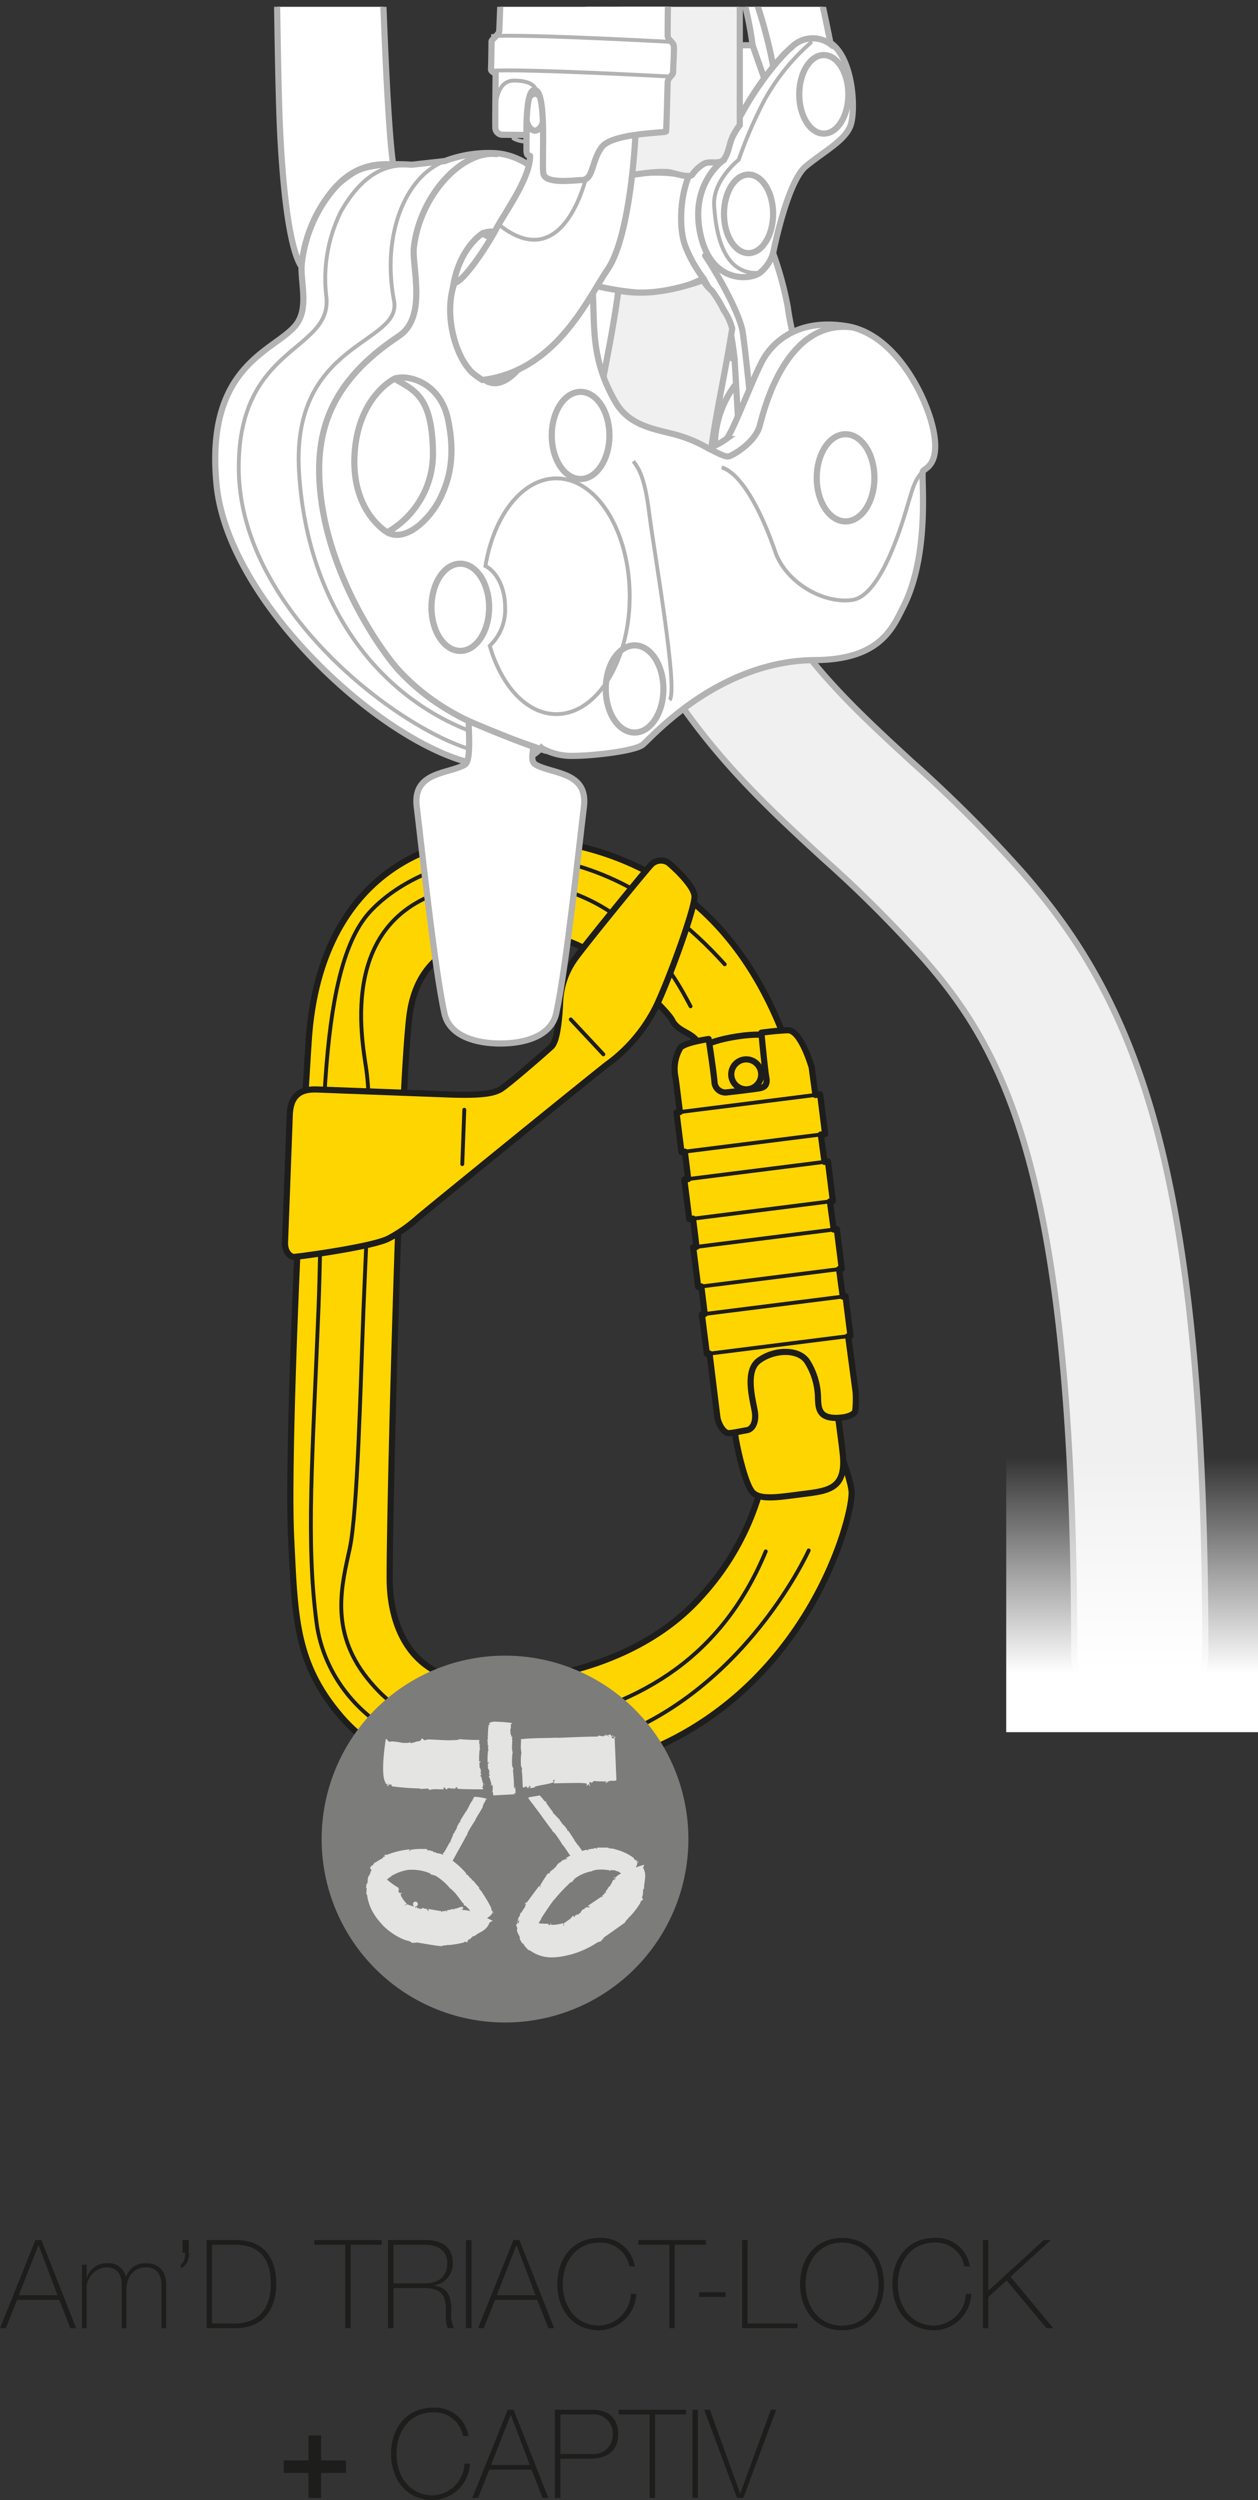
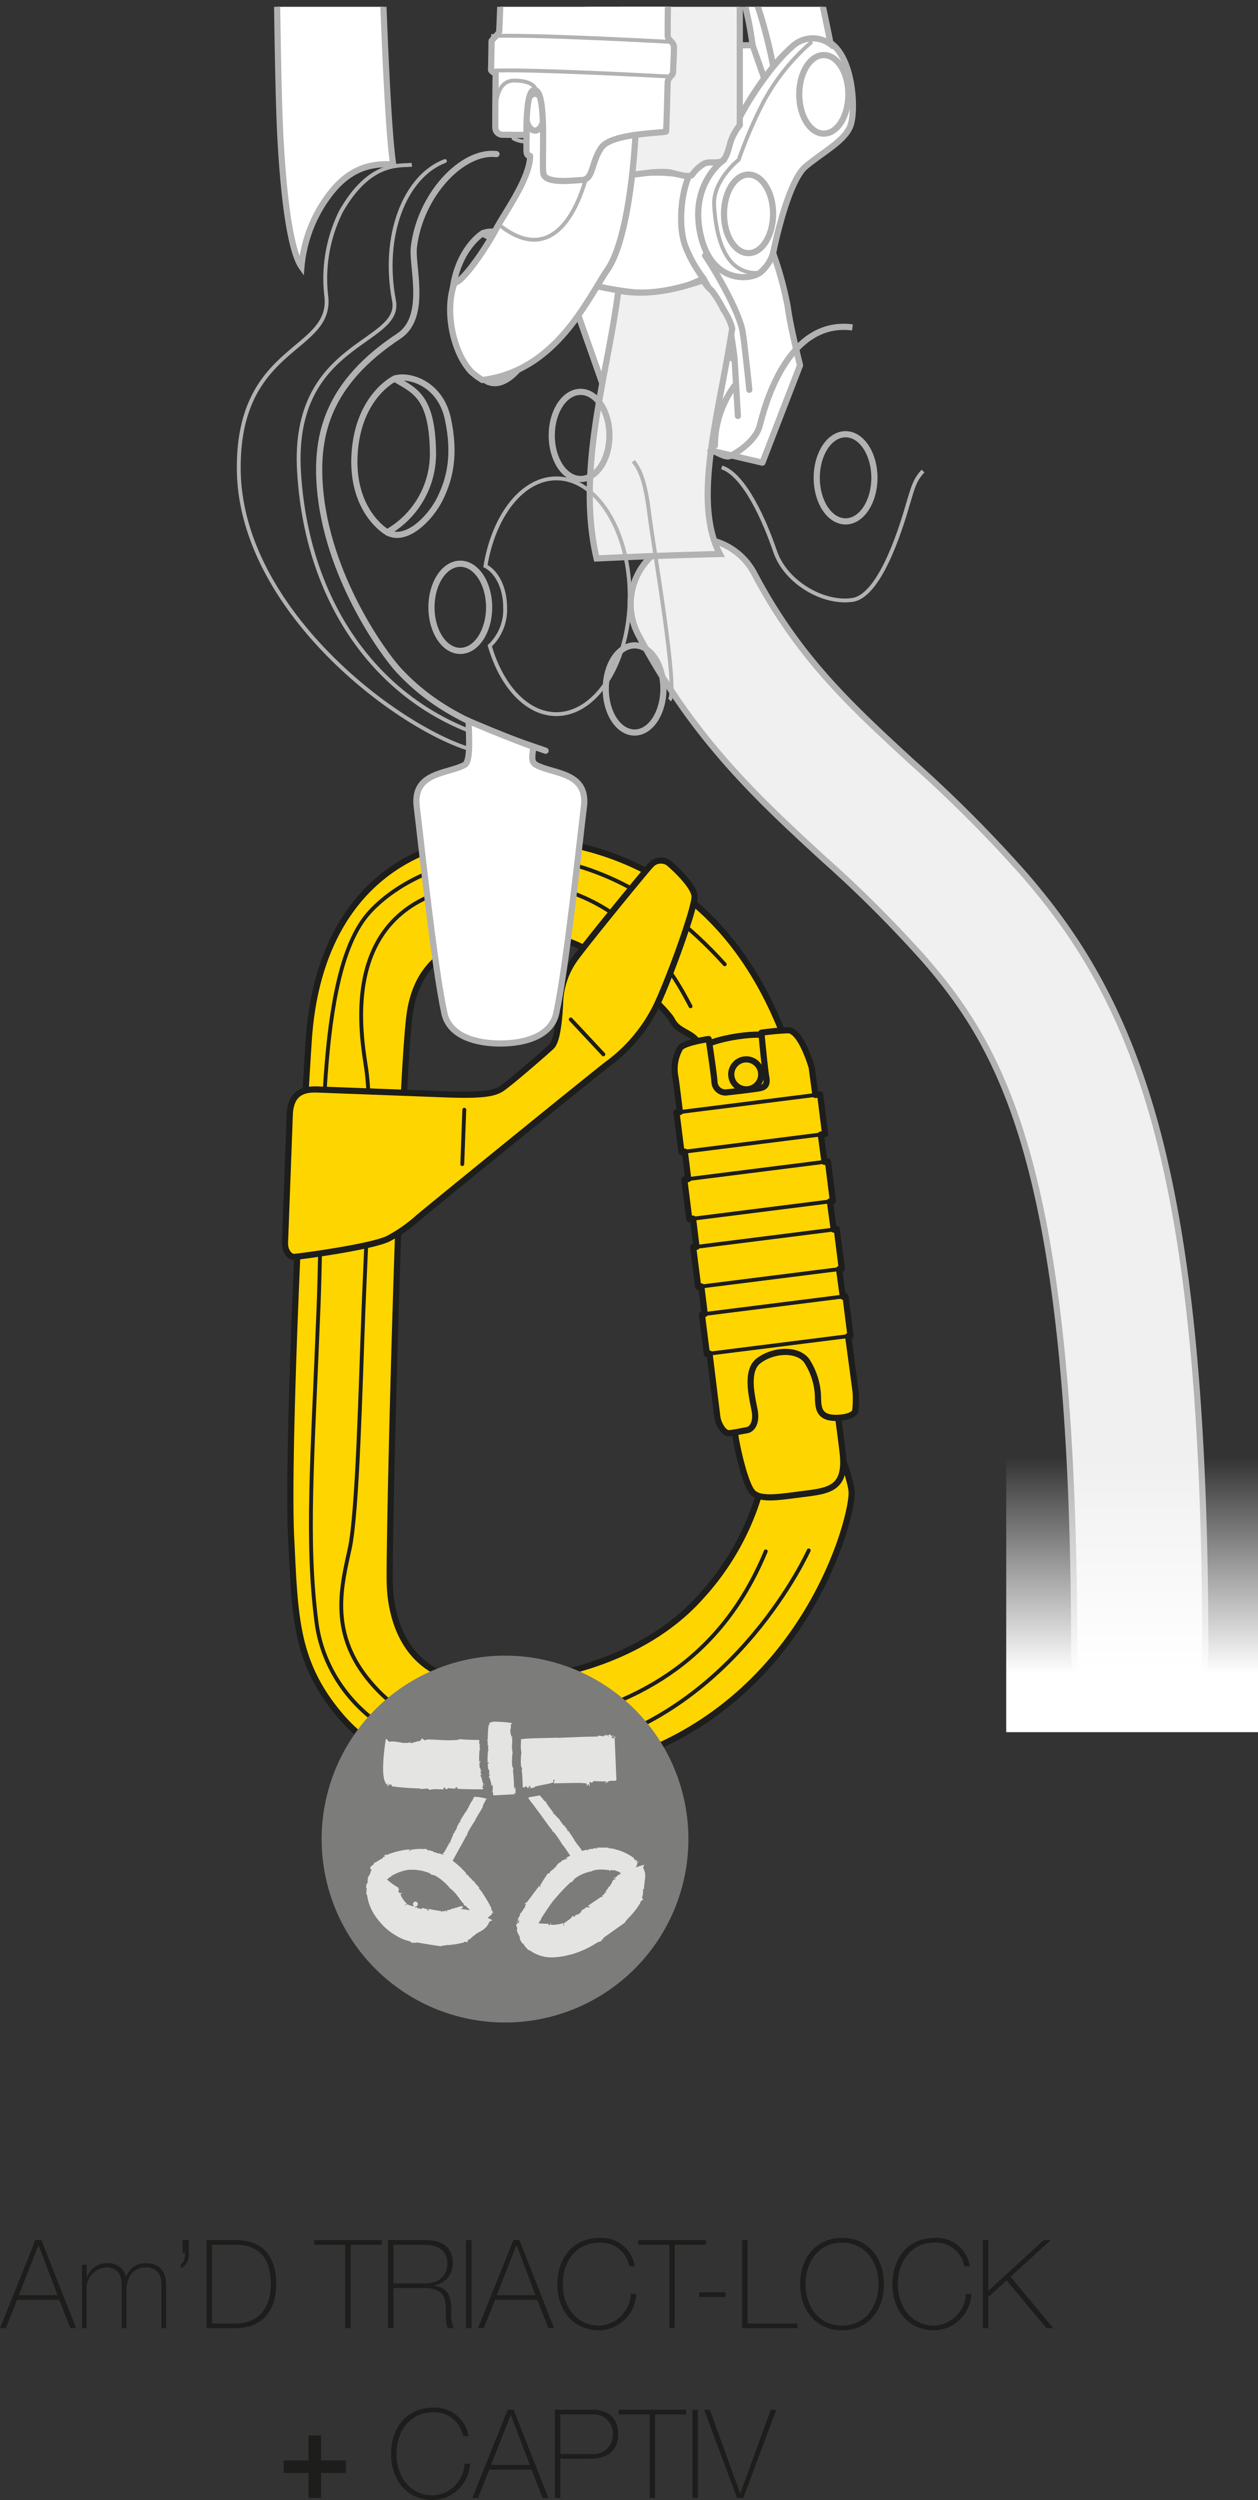
<svg xmlns="http://www.w3.org/2000/svg" viewBox="0 0 163.087 324.027">
  <rect x="0" y="0" width="163.087" height="324.027" fill="#333333" stroke="none" />
  <defs>
    <clipPath id="clip-path">
      <rect x="16.752" y="0.881" width="151.515" height="230.867" fill="none" />
    </clipPath>
    <linearGradient id="linear-gradient" x1="231.411" y1="-355.61" x2="231.411" y2="-391.257" gradientTransform="translate(-84.644 580.113)" gradientUnits="userSpaceOnUse">
      <stop offset="0.215" stop-color="#fff" />
      <stop offset="0.594" stop-color="#fff" stop-opacity="0.524" />
      <stop offset="1" stop-color="#fff" stop-opacity="0" />
    </linearGradient>
  </defs>
  <title>mousquetons-pe12-connection-ZIGZAG-01-19-7</title>
  <g id="Calque_2" data-name="Calque 2">
    <g id="Calque_1-2" data-name="Calque 1">
      <path d="M5.362,290.327,9.877,301.756H9.124l-1.44-3.666H2.209l-1.457,3.666H0l4.594-11.429Zm2.097,7.154-2.449-6.466H4.979l-2.545,6.466Z" fill="#1d1d1b" />
      <path d="M10.625,293.528h.607V295.209h.033a2.651,2.651,0,0,1,2.576-1.873,2.293,2.293,0,0,1,2.481,1.745h.032a2.583,2.583,0,0,1,2.609-1.745c1.488,0,2.576.881,2.576,2.802v5.618h-.607V296.121c0-2.097-1.506-2.257-1.969-2.257-1.489,0-2.578,1.041-2.578,3.025v4.866H15.779V296.121c0-2.064-1.425-2.257-1.938-2.257a2.734,2.734,0,0,0-2.609,3.025v4.866H10.625Z" fill="#1d1d1b" />
      <path d="M24.48,291.976a1.978,1.978,0,0,1-1.023,2.017v-.528c.463-.208.543-1.056.543-1.488h-.336v-1.648h.816Z" fill="#1d1d1b" />
      <path d="M26.784,290.327H30.529c4.098,0,5.283,2.801,5.283,5.698,0,3.249-1.649,5.73-5.314,5.73H26.784Zm.704,10.82H30.562c2.129,0,4.545-1.169,4.545-5.122,0-4.674-2.993-5.09-4.689-5.09H27.488Z" fill="#1d1d1b" />
      <path d="M40.736,290.936v-.608h8.755v.608H45.458v10.82h-.704V290.936Z" fill="#1d1d1b" />
      <path d="M50.305,290.327h4.77c2.001,0,3.617.736,3.617,2.945a2.804,2.804,0,0,1-2.449,2.929v.032c2.098.256,2.273,1.841,2.273,3.346a3.903,3.903,0,0,0,.336,2.177h-.784c-.88-1.585,1.04-5.202-2.993-5.202H51.009v5.202h-.704Zm4.77,5.618c1.664,0,2.913-.784,2.913-2.625,0-1.729-1.376-2.385-2.913-2.385H51.009v5.01Z" fill="#1d1d1b" />
      <path d="M60.416,290.327h.705v11.429H60.416Z" fill="#1d1d1b" />
      <path d="M67.33,290.327l4.514,11.429H71.092l-1.441-3.666H64.176l-1.456,3.666h-.752l4.594-11.429Zm2.097,7.154-2.449-6.466h-.032l-2.545,6.466Z" fill="#1d1d1b" />
      <path d="M81.588,293.736a3.747,3.747,0,0,0-3.891-3.073c-2.992,0-4.738,2.449-4.738,5.378,0,2.93,1.746,5.379,4.738,5.379a4.295,4.295,0,0,0,4.082-4.114h.704a4.922,4.922,0,0,1-4.786,4.722c-3.425,0-5.441-2.641-5.441-5.986,0-3.345,2.017-5.986,5.441-5.986a4.354,4.354,0,0,1,4.594,3.682Z" fill="#1d1d1b" />
      <path d="M82.751,290.936v-.608h8.755v.608h-4.033v10.82h-.704V290.936Z" fill="#1d1d1b" />
      <path d="M90.64,297.706v-.608h3.425v.608Z" fill="#1d1d1b" />
      <path d="M96.207,290.327h.705v10.82h6.482v.608H96.207Z" fill="#1d1d1b" />
      <path d="M109.17,302.027c-3.426,0-5.443-2.641-5.443-5.986,0-3.345,2.018-5.986,5.443-5.986,3.408,0,5.426,2.642,5.426,5.986C114.596,299.387,112.578,302.027,109.17,302.027Zm0-.607c2.977,0,4.721-2.449,4.721-5.379,0-2.929-1.744-5.378-4.721-5.378-2.994,0-4.738,2.449-4.738,5.378C104.432,298.971,106.176,301.42,109.17,301.42Z" fill="#1d1d1b" />
      <path d="M125.027,293.736a3.746,3.746,0,0,0-3.89-3.073c-2.993,0-4.737,2.449-4.737,5.378,0,2.93,1.744,5.379,4.737,5.379a4.293,4.293,0,0,0,4.081-4.114h.705a4.923,4.923,0,0,1-4.786,4.722c-3.425,0-5.442-2.641-5.442-5.986,0-3.345,2.018-5.986,5.442-5.986a4.354,4.354,0,0,1,4.594,3.682Z" fill="#1d1d1b" />
      <path d="M127.424,290.327h.704v6.578l7.187-6.578h.912l-5.218,4.754,5.538,6.675H135.667l-5.171-6.194-2.368,2.16v4.034h-.704Z" fill="#1d1d1b" />
      <path d="M39.994,315.656H41.626v3.233h3.218v1.633H41.626v3.233H39.994v-3.233H36.775v-1.633h3.219Z" fill="#1d1d1b" />
      <path d="M60.027,315.736a3.745,3.745,0,0,0-3.889-3.073c-2.994,0-4.738,2.449-4.738,5.378,0,2.93,1.744,5.379,4.738,5.379a4.295,4.295,0,0,0,4.081-4.114h.704a4.922,4.922,0,0,1-4.785,4.722c-3.426,0-5.443-2.641-5.443-5.986,0-3.345,2.018-5.986,5.443-5.986a4.355,4.355,0,0,1,4.594,3.682Z" fill="#1d1d1b" />
      <path d="M66.586,312.327l4.514,11.429h-.752l-1.441-3.666H63.432l-1.456,3.666h-.752l4.594-11.429Zm2.097,7.154-2.449-6.466h-.032l-2.545,6.466Z" fill="#1d1d1b" />
      <path d="M71.943,312.327h4.867c1.296,0,3.328.448,3.328,3.201,0,2.001-1.296,3.138-3.585,3.138H72.648v5.09h-.705Zm.705,5.73H76.666a2.476,2.476,0,0,0,2.77-2.545,2.439,2.439,0,0,0-2.674-2.577H72.648Z" fill="#1d1d1b" />
      <path d="M80.199,312.936v-.608h8.756v.608h-4.033v10.82H84.217V312.936Z" fill="#1d1d1b" />
      <path d="M89.768,312.327h.705v11.429h-.705Z" fill="#1d1d1b" />
      <path d="M95.945,323.147h.031l3.954-10.82h.704l-4.273,11.429h-.816l-4.258-11.429h.736Z" fill="#1d1d1b" />
      <g clip-path="url(#clip-path)">
        <path d="M110.413,193.475c0,3.681-5.694,24.689-26.078,33.298-20.384,8.606-34.184,2.659-40.134-4.305-5.952-6.966-5.952-12.915-6.459-23.167-.506-10.258,1.015-45.072,2.281-64.441,1.267-19.373,13.546-27.093,26.965-26.337,13.42.76,26.966,6.71,34.309,24.942,1.013,2.153,1.013,11.394,1.013,11.394s-9.24,2.28-9.493.379c-.253-1.897-1.519-8.988-2.405-10.253-.888-1.267-2.534-1.267-3.294-2.785-.76-1.521-10-10.509-16.457-10.888-6.457-.38-16.331-.254-17.599,10.506-1.267,10.763-2.66,67.734-2.534,73.307.128,5.569,2.66,13.165,12.788,12.911,10.129-.253,20.893-3.671,27.475-11.014a34.059,34.059,0,0,0,8.227-15.697c.506-1.773.657-9.006.657-9.006s1.976-2.442,2.39-2.497c.629-.076,2.584-.329,3.091-.329C105.663,179.493,110.413,191.197,110.413,193.475Z" fill="#ffd500" stroke="#1d1d1b" stroke-linecap="round" stroke-linejoin="round" stroke-width="0.8" />
        <path d="M104.844,200.946s-9.292,20.669-29.625,25.575c-21.522,5.188-32.791-5.573-34.183-16.207-1.392-10.636-.507-21.396.254-40.765.758-19.372-.502-43.433,6.583-51.276,7.09-7.849,27.599-13.799,46.081,6.71" fill="none" stroke="#1d1d1b" stroke-linecap="round" stroke-linejoin="round" stroke-width="0.5" />
        <path d="M89.524,130.426c-1.646-3.037-9.668-19.64-30.005-15.444-15.953,3.291-12.579,19.737-12.024,23.674.886,6.33,0,21.522-.382,31.272-.379,9.747-.759,26.08-1.773,30.764-1.013,4.685-2.657,10.635,2.28,16.837,4.937,6.205,11.899,8.356,22.915,5.95,11.015-2.404,22.536-7.47,28.739-22.41" fill="none" stroke="#1d1d1b" stroke-linecap="round" stroke-linejoin="round" stroke-width="0.5" />
        <path d="M103.353,193.734c3.62-.487,6.344-.416,5.928-5.082-.416-4.665-7.672-53.81-7.672-53.81s-1.244-1.246-6.015-.517c-4.767.724-5.72,2.191-5.72,2.191s5.099,47.677,5.512,49.96,1.288,5.832,2.12,6.869C98.333,194.382,100.507,194.115,103.353,193.734Z" fill="#ffd500" stroke="#1d1d1b" stroke-linecap="round" stroke-linejoin="round" stroke-width="0.8" />
        <path d="M94.799,139.247a1.943,1.943,0,1,1,1.942,1.943A1.942,1.942,0,0,1,94.799,139.247Z" fill="none" stroke="#1d1d1b" stroke-linecap="round" stroke-linejoin="round" stroke-width="0.8" />
        <path d="M87.56,139.607c.05.271.266,1.958.584,4.522l-.443.058.645,5.132.436-.056c.139,1.127.285,2.317.438,3.551l-.507.066.647,5.133.488-.065c.148,1.208.298,2.432.445,3.653l-.43.055.647,5.133.413-.054c.147,1.217.295,2.412.435,3.568l-.368.046.648,5.133.347-.044c.579,4.736.985,8.062,1.021,8.289.127.823.821,2.087,1.518,2.025.697-.063,1.522-.254,2.281-.38.761-.127,1.205-1.012,1.077-2.215-.126-1.203-1.457-5.319.443-6.772,1.899-1.457,5.064-1.647,6.268,0a9.043,9.043,0,0,1,1.454,4.936c.064,1.266.117,2.762,3.16,2.394,1.006-.122,1.569-.502,1.665-.815a15.198,15.198,0,0,0,.062-2.388c-.008-.123-.403-3.063-.98-7.338l.306-.038-.649-5.134-.351.045c-.158-1.152-.318-2.346-.482-3.562l.354-.043-.648-5.134-.4.05c-.167-1.221-.334-2.44-.497-3.646l.392-.048-.645-5.133-.445.057c-.167-1.242-.328-2.429-.48-3.546l.558-.072-.645-5.131-.61.077c-.303-2.222-.484-3.576-.484-3.576s-1.393-4.875-3.103-4.811c-1.71.062-3.42.317-3.42.317s.444,4.747.633,5.76c.19,1.013-.189,1.329-.947,1.456-.761.127-3.42.445-4.053.507a1.433,1.433,0,0,1-1.709-1.267c-.062-1.077-.759-5.634-.759-5.634s-3.102.441-3.673,1.139A5.388,5.388,0,0,0,87.56,139.607Z" fill="#ffd500" stroke="#1d1d1b" stroke-linecap="round" stroke-linejoin="round" stroke-width="0.8" />
        <rect x="91.24" y="169.156" width="18.768" height="5.174" transform="translate(-20.693 13.936) rotate(-7.186)" stroke-width="0.5" stroke="#1d1d1b" stroke-linecap="round" stroke-linejoin="round" fill="none" />
        <rect x="87.95" y="142.993" width="18.766" height="5.172" transform="translate(-17.448 13.32) rotate(-7.187)" stroke-width="0.5" stroke="#1d1d1b" stroke-linecap="round" stroke-linejoin="round" fill="none" />
        <rect x="88.962" y="151.686" width="18.766" height="5.174" transform="translate(-18.53 13.518) rotate(-7.188)" stroke-width="0.5" stroke="#1d1d1b" stroke-linecap="round" stroke-linejoin="round" fill="none" />
        <rect x="90.112" y="160.462" width="18.767" height="5.175" transform="translate(-19.615 13.728) rotate(-7.186)" stroke-width="0.5" stroke="#1d1d1b" stroke-linecap="round" stroke-linejoin="round" fill="none" />
        <path d="M57.858,141.839c-2.207-.083-14.765-.556-16.714-.632-1.95-.072-3.471.5-3.58,3.308-.101,2.809-.564,15.124-.616,16.492-.049,1.365.777,1.895,1.122,1.904.341.014,10.112-1.276,12.299-2.386a19.564,19.564,0,0,0,3.85-2.7c.91-.801,23.885-19.475,24.67-20.002a20.628,20.628,0,0,0,6.305-7.664c1.98-4.33,4.875-12.542,4.85-13.943-.004-1.4-2.848-3.952-3.39-4.393a1.749,1.749,0,0,0-2.247.263c-.655.67-8.868,10.717-9.98,12.351a10.321,10.321,0,0,0-1.802,5.176c-.064,1.608-.268,5.236-1.141,6.041-.864.808-5.793,5.094-6.639,5.553C63.989,141.664,62.765,142.026,57.858,141.839Z" fill="#ffd500" stroke="#1d1d1b" stroke-linecap="round" stroke-linejoin="round" stroke-width="0.8" />
        <line x1="60.192" y1="143.831" x2="59.931" y2="150.882" fill="none" stroke="#1d1d1b" stroke-linecap="round" stroke-linejoin="round" stroke-width="0.5" />
        <line x1="73.99" y1="132.124" x2="78.223" y2="136.652" fill="none" stroke="#1d1d1b" stroke-linecap="round" stroke-linejoin="round" stroke-width="0.5" />
        <path d="M147.762,222.788a8.499,8.499,0,0,1-8.5-8.5c0-62.358-9.188-78.123-19.424-89.933a160.096,160.096,0,0,0-13.146-13.108c-8.282-7.618-16.845-15.496-23.953-29a8.5,8.5,0,1,1,15.044-7.918c5.737,10.902,12.541,17.16,20.418,24.407a173.535,173.535,0,0,1,14.483,14.485c6.087,7.023,12.917,16.522,17.422,33.725,4.194,16.02,6.15,37.419,6.15,67.342A8.5,8.5,0,0,1,147.762,222.788Z" fill="#f0f0f0" stroke="#b2b2b2" stroke-miterlimit="10" stroke-width="0.8" />
        <rect x="130.447" y="188.856" width="32.64" height="35.647" fill="url(#linear-gradient)" />
        <path d="M76.06.4l2.947,9.815A21.549,21.549,0,0,0,73.594,16.999c-2.012,4.142-3.816,9.125-3.816,9.125l10.393,29.491L98.838,59.963l4.881-12.622s-1.272-4.986-1.591-7.534a45.058,45.058,0,0,0-1.903-6.998s1.798-9.23,4.237-11.248c2.442-2.015,5.2-3.392,5.837-5.41.634-2.012.319-8.592-2.649-10.607,0,0-.484-2.462-1.031-4.953M91.84,45.537c-2.331-.424-4.987,1.591-4.987,1.591L85.792,45.004a12.312,12.312,0,0,0-1.591-3.287,17.754,17.754,0,0,1-1.906-3.82,21.85,21.85,0,0,0,3.925,0,26.013,26.013,0,0,0,4.983-1.801,30.639,30.639,0,0,0,2.442,3.819c1.058,1.272,1.591,6.683,1.591,6.683A10.877,10.877,0,0,0,91.84,45.537ZM96.565.629A44.376,44.376,0,0,1,97.566,5.863s-3.073,0-4.769.105A24.08,24.08,0,0,0,88.234,7.03L86.623.805" fill="#fff" stroke="#b2b2b2" stroke-linecap="round" stroke-linejoin="round" stroke-width="0.8" />
        <path d="M98.1.4a62.258,62.258,0,0,1,2.125,8.115" fill="none" stroke="#b2b2b2" stroke-linecap="round" stroke-linejoin="round" stroke-width="0.8" />
        <path d="M78.287.626c.214.503.42,1.006.612,1.522a117.927,117.927,0,0,1,3.073,13.26c.21,1.486,2.548,5.943,4.352,6.153" fill="none" stroke="#b2b2b2" stroke-linecap="round" stroke-linejoin="round" stroke-width="0.5" />
        <path d="M79.008,10.215s.844,12.198,5.512,11.879" fill="none" stroke="#b2b2b2" stroke-linecap="round" stroke-linejoin="round" stroke-width="0.8" />
        <path d="M88.234,7.03c-2.334.957-6.791,4.138-6.469,6.472" fill="none" stroke="#b2b2b2" stroke-linecap="round" stroke-linejoin="round" stroke-width="0.8" />
        <line x1="97.566" y1="5.863" x2="99.055" y2="10.103" fill="none" stroke="#b2b2b2" stroke-linecap="round" stroke-linejoin="round" stroke-width="0.8" />
        <path d="M107.962,5.968a3.87,3.87,0,0,0-5.302.108c-2.866,2.439-8.06,9.864-8.802,14.637,0,0-4.457,2.971-3.077,9.545,1.377,6.581,6.469,6.048,7.741,5.095a5.258,5.258,0,0,0,1.703-2.544" fill="none" stroke="#b2b2b2" stroke-linecap="round" stroke-linejoin="round" stroke-width="0.8" />
        <path d="M105.099,5.544a27.451,27.451,0,0,0-6.045,7.53,57.268,57.268,0,0,0-3.29,7.639s-3.392,2.656-3.182,5.939c.213,3.29,1.062,9.121,5.939,8.701" fill="none" stroke="#b2b2b2" stroke-linecap="round" stroke-linejoin="round" stroke-width="0.5" />
        <path d="M93.858,20.714s-3.504-.316-4.562,2.123c-1.062,2.439-1.377,6.683-.427,9.125a17.192,17.192,0,0,0,2.334,4.135" fill="none" stroke="#b2b2b2" stroke-linecap="round" stroke-linejoin="round" stroke-width="0.8" />
        <path d="M79.109,11.911s-6.682,8.697-7.106,13.046" fill="none" stroke="#b2b2b2" stroke-linecap="round" stroke-linejoin="round" stroke-width="0.8" />
        <path d="M73.489,26.548s2.229-3.29,5.41-3.606c3.182-.316,6.255-1.059,10.397-.105" fill="none" stroke="#b2b2b2" stroke-linecap="round" stroke-linejoin="round" stroke-width="0.8" />
        <path d="M76.779,36.944a40.494,40.494,0,0,0,5.516.953" fill="none" stroke="#b2b2b2" stroke-linecap="round" stroke-linejoin="round" stroke-width="0.8" />
        <path d="M86.854,47.127a10.841,10.841,0,0,0-5.302,7.001" fill="none" stroke="#b2b2b2" stroke-linecap="round" stroke-linejoin="round" stroke-width="0.8" />
        <line x1="95.235" y1="46.598" x2="95.659" y2="53.915" fill="none" stroke="#b2b2b2" stroke-linecap="round" stroke-linejoin="round" stroke-width="0.8" />
        <path d="M95.235,49.994A13.042,13.042,0,0,0,92.688,57.738" fill="none" stroke="#b2b2b2" stroke-linecap="round" stroke-linejoin="round" stroke-width="0.8" />
        <path d="M91.413,33.125c1.913,2.866,4.565,7.744,4.881,9.973.322,2.229.851,7.425.851,7.425" fill="none" stroke="#b2b2b2" stroke-linecap="round" stroke-linejoin="round" stroke-width="0.8" />
        <path d="M100.225,27.714c0,2.814-1.427,5.095-3.188,5.095-1.755,0-3.178-2.281-3.178-5.095,0-2.81,1.423-5.088,3.178-5.088C98.798,22.626,100.225,24.904,100.225,27.714Z" fill="none" stroke="#b2b2b2" stroke-linecap="round" stroke-linejoin="round" stroke-width="0.8" />
        <path d="M109.981,12.23c0,2.81-1.426,5.088-3.185,5.088-1.755,0-3.182-2.278-3.182-5.088,0-2.814,1.426-5.095,3.182-5.095C108.554,7.135,109.981,9.416,109.981,12.23Z" fill="none" stroke="#b2b2b2" stroke-linecap="round" stroke-linejoin="round" stroke-width="0.8" />
        <path d="M80.595.626V22.791c2.032-.132,4.004-.638,6.084-.474.493.039,2.639.828,3.06.329a4.765,4.765,0,0,1,1.532-1.426c.677-.336,1.492-.027,2.176-.27.848-.309,1.078-2.15,1.381-2.879a7.51,7.51,0,0,1,1.078-1.854V.674" fill="#f0f0f0" stroke="#b2b2b2" stroke-miterlimit="10" stroke-width="0.8" />
        <path d="M93.325,71.807c-2.844-5.384-1.291-13.556.349-22.182.444-2.32.871-4.677,1.249-7.047a7.849,7.849,0,0,0-1.111-2.4,15.491,15.491,0,0,0-1.545-2.521A4.119,4.119,0,0,1,91.176,36.32c-3.583,1.229-7.234,2.057-11.015,1.341-.375,2.906-.924,5.943-1.528,9.105-1.562,8.222-3.26,17.235-1.287,25.616Q85.331,71.997,93.325,71.807Z" fill="#f0f0f0" stroke="#b2b2b2" stroke-miterlimit="10" stroke-width="0.8" />
-         <path d="M39.143,33.842c-.333,2.488,1.059,6.051-.836,8.347-2.778,3.366-11.754,5.129-10.228,20.653,1.398,14.22,18.92,31.303,31.197,35.524,7.635,2.623,10.896-1.433,10.896-1.433a7.803,7.803,0,0,0,4.138,1.032c2.626,0,7.958-.631,8.993-1.43,1.032-.795,9.703-10.899,22.355-10.982,8.434-.049,10.055-4.148,11.458-6.922,3.58-7.077,2.222-17.181,2.544-17.579.315-.401,2.225-.874,1.354-5.252-.881-4.372-4.934-12.49-11.218-13.523-6.288-1.035-9.391,1.986-10.666,3.977-1.272,1.992-4.135,9.943-5.006,10.663a8.814,8.814,0,0,1-2.308,1.19,17.746,17.746,0,0,0-4.75-1.909c-2.814-.687-5.621-1.252-7.268-4.086-4.059-6.972-2.146-11.823-3.418-18.111-1.272-6.285-6.203-14.022-12.491-14.16a16.079,16.079,0,0,0-6.209,1.032l-4.296.48s-5.411-.48-7.715,1.114C43.367,24.053,40.138,26.413,39.143,33.842Z" fill="#fff" stroke="#b2b2b2" stroke-miterlimit="10" stroke-width="0.8" />
        <path d="M57.682,20.871c-5.22,1.988-8.213,9.702-6.602,18.105,1.09,5.685-13.299,5.199-12.318,22.103,1.168,20.133,13.722,34.14,31.41,35.852" fill="none" stroke="#b2b2b2" stroke-linecap="round" stroke-linejoin="round" stroke-width="0.5" />
        <path d="M64.364,19.971c-4.457-.526-9.93,5.338-10.712,12.092-.283,2.444,1.786,9.028-1.942,11.494-9.116,6.03-10.799,12.622-10.238,19.634.908,11.351,8.129,21.43,10.238,23.701,5.469,5.89,11.914,7.971,19.021,10.41" fill="none" stroke="#b2b2b2" stroke-linecap="round" stroke-linejoin="round" stroke-width="0.8" />
        <path d="M53.386,21.351c-1.43.21-5.358-.637-9.174,6.045a19.552,19.552,0,0,0-1.898,11.113c.701,7.152-11.483,6.169-11.36,22.299.14,18.372,21.001,33.948,30.655,36.495" fill="none" stroke="#b2b2b2" stroke-miterlimit="10" stroke-width="0.5" />
        <path d="M62.537,30.259s-4.138,2.551-3.977,9.789c.161,7.238,4.615,9.388,4.615,9.388a11.411,11.411,0,0,0,4.615-10.341C67.152,31.932,64.923,31.534,62.537,30.259Z" fill="none" stroke="#b2b2b2" stroke-miterlimit="10" stroke-width="0.8" />
        <path d="M62.537,30.259c1.512-.717,5.41,0,6.683,4.457a14.94,14.94,0,0,1-.161,10.025c-.957,2.544-3.576,5.811-5.883,4.694" fill="none" stroke="#b2b2b2" stroke-miterlimit="10" stroke-width="0.8" />
        <path d="M51.152,49.078s-4.738,2.267-5.183,9.777C45.524,66.365,50.203,68.994,50.203,68.994a11.703,11.703,0,0,0,5.926-10.292C56.047,51.228,53.648,50.614,51.152,49.078Z" fill="none" stroke="#b2b2b2" stroke-miterlimit="10" stroke-width="0.8" />
        <path d="M51.152,49.078c1.712-.605,5.908.489,6.915,5.22,1.01,4.731.23,7.82-1.036,10.367-1.263,2.548-4.404,5.695-6.827,4.329" fill="none" stroke="#b2b2b2" stroke-miterlimit="10" stroke-width="0.8" />
        <path d="M91.817,58.106c.871.398,2.146,1.197,2.702,1.036.559-.161,3.422-1.828,3.977-3.981.559-2.146,3.422-13.838,12.014-12.727" fill="none" stroke="#b2b2b2" stroke-miterlimit="10" stroke-width="0.8" />
        <path d="M119.661,61.051c-1.035,1.114-1.272,1.986-1.913,4.135-.631,2.149-3.418,12.017-7.238,12.569-3.819.559-8.671-2.307-10.025-6.285-1.354-3.977-3.977-9.94-6.922-10.896" fill="none" stroke="#b2b2b2" stroke-miterlimit="10" stroke-width="0.5" />
        <path d="M82.107,59.775c.795,1.036,1.512,2.308,2.071,6.843.555,4.536,3.816,22.992,2.62,24.106" fill="none" stroke="#b2b2b2" stroke-miterlimit="10" stroke-width="0.5" />
        <path d="M79.008,56.436c0,3.119-1.677,5.647-3.741,5.647-2.067,0-3.74-2.528-3.74-5.647,0-3.122,1.673-5.647,3.74-5.647C77.331,50.789,79.008,53.313,79.008,56.436Z" fill="none" stroke="#b2b2b2" stroke-miterlimit="10" stroke-width="0.8" />
        <path d="M86.006,89.293c0,3.123-1.673,5.65-3.737,5.65-2.068,0-3.74-2.528-3.74-5.65,0-3.116,1.673-5.647,3.74-5.647C84.333,83.645,86.006,86.176,86.006,89.293Z" fill="none" stroke="#b2b2b2" stroke-miterlimit="10" stroke-width="0.8" />
        <path d="M63.411,78.712c0,3.119-1.673,5.65-3.741,5.65-2.064,0-3.737-2.531-3.737-5.65,0-3.119,1.673-5.65,3.737-5.65C61.738,73.061,63.411,75.593,63.411,78.712Z" fill="none" stroke="#b2b2b2" stroke-miterlimit="10" stroke-width="0.8" />
        <ellipse cx="109.619" cy="61.929" rx="3.74" ry="5.65" fill="none" stroke="#b2b2b2" stroke-miterlimit="10" stroke-width="0.8" />
        <path d="M72.125,62.004c-4.411,0-8.112,4.819-9.193,11.36,1.479.75,2.551,2.86,2.551,5.348a6.448,6.448,0,0,1-1.989,4.987c1.512,5.23,4.805,8.858,8.631,8.858,5.249,0,9.506-6.84,9.506-15.275C81.631,68.844,77.374,62.004,72.125,62.004Z" fill="none" stroke="#b2b2b2" stroke-miterlimit="10" stroke-width="0.5" />
        <path d="M66.57,17.946c.852.463,1.884.559,4.231.276" fill="none" stroke="#b2b2b2" stroke-linecap="round" stroke-linejoin="round" stroke-width="0.5" />
        <path d="M35.925.591c.108,7.499.235,13.684.434,17.329.706,12.964,2.189,15.873,2.722,16.632a18.063,18.063,0,0,1,3.241-8.826c2.255-3.191,4.829-4.681,8.652-4.411-.456-2.845-.901-10.84-1.276-20.689" fill="#fff" stroke="#b2b2b2" stroke-width="0.8" />
        <path d="M68.253,10.655v8.809c0,.933.467.631.467.753,0,2.909-3.28,7.32-4.408,9.476-1.121,2.15-3.845,6.193-5.062,6.847-.105.056-.217.105-.325.154-1.299,3.438-.266,8.888,2.163,11.478a9.546,9.546,0,0,0,1.45,1.078c9.542-1.167,13.598-10.459,16.221-14.308,3.004-4.408,3.659-17.155,3.659-18.568Z" fill="#fff" stroke="#b2b2b2" stroke-width="0.8" />
        <path d="M76.694,19.09c-.086,3.004-3.185,17.073-12.001,10.039" fill="none" stroke="#b2b2b2" stroke-linecap="round" stroke-linejoin="round" stroke-width="0.5" />
        <path d="M68.121,14.544c0,1.318.559,2.389,1.233,2.389.684,0,1.233-1.071,1.233-2.389,0-1.328-.549-2.396-1.233-2.396C68.68,12.147,68.121,13.216,68.121,14.544Z" fill="#fff" stroke="#b2b2b2" stroke-linecap="round" stroke-linejoin="round" stroke-width="0.8" />
        <path d="M86.606.4c-.049,1.134-.049,3.718-.049,4.227,0,.559.769.802.805,1.407.039.598-.099,2.741-.099,3.267,0,.532-.677.671-.707,1.407-.033.736-.148,6.12-.214,6.331-.072.213-6.965.184-8.336,2.044-1.368,1.86-1.055,4.181-2.534,4.247-1.473.079-4.779.499-5.029-.835-.243-1.341.457-10.032-.953-10.768-1.4-.739-1.233,5.769-1.233,5.769s-2.603-.03-3.119-.03a.928.928,0,0,1-.92-.848c-.039-.424.036-7.074.036-7.074s-.631-.276-.601-.565c.033-.276.069-3.405.069-3.622,0-.21.953-.907.996-1.302.015-.253.097-2.125.142-3.464" fill="#fff" stroke="#b2b2b2" stroke-width="0.8" />
        <path d="M64.22,16.457c0-1.561-.348-6.015,2.429-6.015,2.781,0,2.843,1.285,2.843,1.285" fill="none" stroke="#b2b2b2" stroke-linecap="round" stroke-linejoin="round" stroke-width="0.5" />
        <path d="M63.532,9.177c4.343-.3,23.363.748,23.363.748" fill="none" stroke="#b2b2b2" stroke-miterlimit="10" stroke-width="0.5" />
        <path d="M63.682,4.684c4.343-.3,23.362.748,23.362.748" fill="none" stroke="#b2b2b2" stroke-miterlimit="10" stroke-width="0.5" />
        <path d="M60.75,93.45s5.029,2.162,8.365,3.329c-.003.916-.415,1.906.372,2.35,2.125,1.202,6.792.869,6.209,5.452-.475,3.735-2.25,20.667-3.584,26.75-.669,3.051-4.262,3.917-7.25,3.917s-6.581-.866-7.25-3.917c-1.333-6.083-3.108-23.015-3.583-26.75-.583-4.583,4.083-4.25,6.209-5.452C61.025,98.685,60.814,95.688,60.75,93.45Z" fill="#fff" stroke="#b2b2b2" stroke-miterlimit="10" stroke-width="0.8" />
      </g>
      <path d="M89.245,238.359a23.774,23.774,0,1,1-23.77-23.773A23.771,23.771,0,0,1,89.245,238.359Z" fill="#7c7c7b" />
      <path d="M63.956,248.022c.028-.075-.018-.166-.048-.253A.287.287,0,0,0,63.956,248.022Z" fill="#e4e4e3" />
      <polygon points="63.908 247.761 63.908 247.761 63.908 247.769 63.908 247.761" fill="#e4e4e3" />
      <path d="M61.301,243.684l-.086.067c-.161-.188.037-.139-.129-.289-.169.036-.228-.292-.347-.292,0,0-.068-.094-.021-.117-.09.037-.094-.075-.152-.102-.037-.011-.01.023-.018.058l-.132-.101c-.013-.064,0-.109.061-.066a11.172,11.172,0,0,0-2.21-1.967c.012.091.153.138.148.251-.136-.026-.14-.121-.226-.103.049-.152-.201-.178-.201-.361l-.08.06-.026-.085c-.531-.209-.134-.027-.556-.288-.259-.131-.444-.083-.564-.195.013.019.05.091-.023.073.023-.073-.205-.029-.207-.107-.075-.022-.295-.13-.253.003-.021-.068-.214-.161-.074-.159a.816.816,0,0,0-.186-.067l.073.065c-.232-.074-.346-.183-.524-.154l.079.07c-.138-.039-.258-.06-.292-.174l.159.012a1.781,1.781,0,0,0-.603-.08l.073.021a6.758,6.758,0,0,0-1.878.123l.116.073-.196.07c.021,0,.081-.256.107-.232a10.345,10.345,0,0,0-2.979.716c-.163.026-.074-.097-.074-.097-.177.097-.045.097-.199.163-.05.003-.022-.067,0-.082-.058.039-.128.042-.12.082.094-.02.098.077.159.125l-.186.087-.023-.052c-.044.012-.026.192-.213.269a6.243,6.243,0,0,0-.895.552c-.022-.031.026-.082.072-.146-.037.025-.093.074-.141.074.104,0-.089.117-.022.098-.106.272-.443.37-.543.598a18.553,18.553,0,0,0,1.397,2.042.752.752,0,0,1-.064.054c.009.03.086-.027.103-.074l-.058-.067c.064-.102.057.018.135-.057.049.034-.019.123-.067.184.059-.047.152-.06.119-.14.08-.036.058.071.137.026.037-.062.059-.164.15-.184l.003.004c.189-.057.16-.264.337-.309v.032c.07-.005.148-.119.255-.141-.032,0-.08-.022-.032-.067.135-.029.185-.119.289-.122l.041-.1a6.061,6.061,0,0,1,2.386-.834l-.014.021a5.974,5.974,0,0,1,2.646.451c.071.111.219.165.304.244-.034-.064,0-.087.046-.064.314.192.045-.026.383.141a7.146,7.146,0,0,1,1.909,1.665c.214.085.354.332.537.45h-.026c.19.135.949,1.228,1.133,1.437l-.015-.043c.19.155.084.201.163.37.074-.089.248.046.298.102l-.023.015a4.279,4.279,0,0,1,.436.414l-.05.027a2.335,2.335,0,0,1,.36.467,3.582,3.582,0,0,0,.492.933l-.026.294.037.024s1.996-.712,2.132-1.362l.055-.022-.055-.078c-.038-.117-.123-.134-.065-.157l.074.15c-.047-.113.027-.062.084-.041a.233.233,0,0,1-.046-.132c-.037-.009-.018.035-.02.046-.046-.045-.143-.083-.16-.164-.052-.115.079-.057.009-.19a15.143,15.143,0,0,0-1.195-2.033c.008-.025.021-.007.046.008l-.438-.518a.163.163,0,0,1,.018-.132A12.432,12.432,0,0,1,61.301,243.684Z" fill="#e4e4e3" />
      <path d="M60.04,247.393a.271.271,0,0,0-.21.162A.243.243,0,0,0,60.04,247.393Z" fill="#e4e4e3" />
      <polygon points="59.827 247.555 59.827 247.56 59.83 247.555 59.827 247.555" fill="#e4e4e3" />
-       <path d="M57.964,247.563l.008.178c-.154.021-.065-.185-.203-.136-.03.251-.234-.005-.267.119a.088.088,0,0,1-.068-.095c-.018.14-.068.038-.11.081-.019.03.015.037.025.075l-.102.045c-.042-.043-.049-.117-.004-.135-.271-.007-1.5-.254-1.764-.284.008.103.106.054.106.218-.09.066-.103-.054-.152.035.016-.245-.15-.102-.15-.339l-.052.129-.007-.095c-.348.049-.092.049-.357-.064-.032.003-.268-.019-.114.078-.079.016-.147.019-.188-.033,0,0,.034.099-.031.112.031-.112-.181.015-.161-.106-.054-.003-.228-.089-.228.085-.014-.088-.083-.164-.008-.201-.02-.018-.036-.049-.066-.03l.018.058c-.087-.027-.072-.159-.184-.051v.07c-.059-.019-.109-.024-.05-.179a.316.316,0,1,0-.202-.071l.026.024c-.214.09-.798-.269-1.032-.225l-.045.122-.157-.007a2.65,2.65,0,0,1,.305-.205c-.215-.132-.893-1.064-.796-1.252.042-.086.184-.068.184-.068-.048-.062-.115,0-.128-.064.016-.028.104-.018.104-.018-.019-.018.024-.054-.033-.047-.035.047-.188.066-.282.11a.736.736,0,0,1,0-.093l.094-.018s-.259.008-.229-.083a3.225,3.225,0,0,1,.024-.347.259.259,0,0,1,.13.053s-.008-.024.029-.031c-.099,0-.066-.042-.102-.037-.211-.103.003-.103-.128-.194a9.348,9.348,0,0,1-1.555-1.139,16.774,16.774,0,0,1-1.333-1.459,1.002,1.002,0,0,1,.205-.201c-.058-.011-.248.153-.306.276l.093.112c-.149.252-.111,0-.275.233-.105-.051.035-.28.188-.481-.143.159-.347.295-.3.431-.155.148-.108-.09-.271.096a1.578,1.578,0,0,1-.21.582l-.021-.008c-.271.404-.079.729-.248,1.082l-.037-.045c-.086.125-.032.406-.121.649.027-.071.115-.129.121.015-.075.275,0,.442-.073.644l.117.171a6.074,6.074,0,0,0,.742,2.219,8.03,8.03,0,0,0,1.28,1.677l-.031-.005a8.221,8.221,0,0,0,1.652,1.31,7.267,7.267,0,0,0,1.115.57,4.537,4.537,0,0,0,.728.211,2.066,2.066,0,0,0,.549.287c-.069-.066-.021-.138.043-.111.446.148.049-.055.513.019.539.09,2.555.44,3.058.461.245-.146.571-.066.822-.18l-.021.041a11.727,11.727,0,0,0,2.139-.354l-.048-.014c.249-.167.255.014.502-.013-.091-.169.115-.343.195-.387l.02.039c.121-.066.368-.363.58-.48l.038.09a3.034,3.034,0,0,1,.636-.454,4.691,4.691,0,0,0,.628-.373,3.493,3.493,0,0,0,.35-.312,2.235,2.235,0,0,0,.373-.638.794.794,0,0,1,.409-.217l-.016-.046s-2.95-1.53-3.774-1.371l-.087-.044-.018.076c-.022-.131.112-.131.018-.166a.954.954,0,0,0-.037.163c0-.137-.072-.066-.125-.045v-.167c.043-.008.027.039.034.07.061-.055.178-.091.199-.182.034-.051-.107-.117-.107-.117-.05-.07-.432.072-.836.21-.014-.03-.008-.033-.002-.057-.099.094-.24.099-.348.182a.299.299,0,0,1-.083-.127C58.734,247.458,57.987,247.6,57.964,247.563Z" fill="#e4e4e3" />
+       <path d="M57.964,247.563l.008.178c-.154.021-.065-.185-.203-.136-.03.251-.234-.005-.267.119a.088.088,0,0,1-.068-.095c-.018.14-.068.038-.11.081-.019.03.015.037.025.075l-.102.045c-.042-.043-.049-.117-.004-.135-.271-.007-1.5-.254-1.764-.284.008.103.106.054.106.218-.09.066-.103-.054-.152.035.016-.245-.15-.102-.15-.339l-.052.129-.007-.095c-.348.049-.092.049-.357-.064-.032.003-.268-.019-.114.078-.079.016-.147.019-.188-.033,0,0,.034.099-.031.112.031-.112-.181.015-.161-.106-.054-.003-.228-.089-.228.085-.014-.088-.083-.164-.008-.201-.02-.018-.036-.049-.066-.03l.018.058c-.087-.027-.072-.159-.184-.051v.07c-.059-.019-.109-.024-.05-.179a.316.316,0,1,0-.202-.071l.026.024c-.214.09-.798-.269-1.032-.225l-.045.122-.157-.007a2.65,2.65,0,0,1,.305-.205c-.215-.132-.893-1.064-.796-1.252.042-.086.184-.068.184-.068-.048-.062-.115,0-.128-.064.016-.028.104-.018.104-.018-.019-.018.024-.054-.033-.047-.035.047-.188.066-.282.11a.736.736,0,0,1,0-.093l.094-.018s-.259.008-.229-.083a3.225,3.225,0,0,1,.024-.347.259.259,0,0,1,.13.053s-.008-.024.029-.031c-.099,0-.066-.042-.102-.037-.211-.103.003-.103-.128-.194a9.348,9.348,0,0,1-1.555-1.139,16.774,16.774,0,0,1-1.333-1.459,1.002,1.002,0,0,1,.205-.201c-.058-.011-.248.153-.306.276l.093.112c-.149.252-.111,0-.275.233-.105-.051.035-.28.188-.481-.143.159-.347.295-.3.431-.155.148-.108-.09-.271.096a1.578,1.578,0,0,1-.21.582l-.021-.008c-.271.404-.079.729-.248,1.082l-.037-.045c-.086.125-.032.406-.121.649.027-.071.115-.129.121.015-.075.275,0,.442-.073.644l.117.171a6.074,6.074,0,0,0,.742,2.219,8.03,8.03,0,0,0,1.28,1.677l-.031-.005a8.221,8.221,0,0,0,1.652,1.31,7.267,7.267,0,0,0,1.115.57,4.537,4.537,0,0,0,.728.211,2.066,2.066,0,0,0,.549.287c-.069-.066-.021-.138.043-.111.446.148.049-.055.513.019.539.09,2.555.44,3.058.461.245-.146.571-.066.822-.18l-.021.041a11.727,11.727,0,0,0,2.139-.354l-.048-.014c.249-.167.255.014.502-.013-.091-.169.115-.343.195-.387l.02.039c.121-.066.368-.363.58-.48a3.034,3.034,0,0,1,.636-.454,4.691,4.691,0,0,0,.628-.373,3.493,3.493,0,0,0,.35-.312,2.235,2.235,0,0,0,.373-.638.794.794,0,0,1,.409-.217l-.016-.046s-2.95-1.53-3.774-1.371l-.087-.044-.018.076c-.022-.131.112-.131.018-.166a.954.954,0,0,0-.037.163c0-.137-.072-.066-.125-.045v-.167c.043-.008.027.039.034.07.061-.055.178-.091.199-.182.034-.051-.107-.117-.107-.117-.05-.07-.432.072-.836.21-.014-.03-.008-.033-.002-.057-.099.094-.24.099-.348.182a.299.299,0,0,1-.083-.127C58.734,247.458,57.987,247.6,57.964,247.563Z" fill="#e4e4e3" />
      <path d="M82.809,241.454a.628.628,0,0,0-.204-.278A.464.464,0,0,0,82.809,241.454Z" fill="#e4e4e3" />
      <path d="M77.402,239.476l-.004.112c-.271.031-.091-.112-.346-.062-.072.16-.412.042-.485.143,0,0-.117.008-.121-.036-.021.082-.127.036-.199.079-.012.019.037.017.051.038l-.164.067c-.072-.013-.098-.049-.027-.086a8.705,8.705,0,0,0-2.853,1.159c.091.02.197-.094.292-.029-.084.104-.161.073-.183.146-.122-.098-.238.118-.411.045l.02.087-.078-.011c-.391.382-.084.109-.475.366-.216.171-.243.346-.38.414,0,0,.092-.017.052.044-.052-.044-.116.151-.188.123-.045.049-.217.182-.099.208-.06-.005-.225.1-.162-.005-.046.036-.107.072-.129.117l.083-.025c-.156.147-.295.172-.343.346l.088-.036c-.096.093-.166.18-.269.142l.07-.116a1.823,1.823,0,0,0-.332.411l.043-.042a12.489,12.489,0,0,0-.877,1.4l.117-.018-.062.175c.013-.014-.13-.221-.103-.221-.26.284-1.407,1.886-1.626,2.148-.113.093-.113-.048-.12-.056-.084.157.023.099-.065.218-.038.037-.049-.03-.045-.06-.026.06-.076.098-.051.119.068-.048.128.027.191.044l-.108.144-.037-.043c-.034.031.078.182-.046.309-.2.24-.35.541-.532.788a.386.386,0,0,1,.004-.147c-.019.027-.049.091-.09.11.09-.036-.031.13.022.096.015.267-.259.446-.274.67.108.088,1.766,1.511,1.913,1.583-.035.049-.067.096-.085.1.039.003.112-.078.122-.144l-.072-.046c.048-.138.063-.003.132-.132.057.034.008.15-.042.244.064-.082.154-.134.108-.21.074-.066.069.054.149-.034.021-.075.019-.196.096-.258l.012.014c.174-.159.091-.346.254-.48l.005.029c.073-.045.099-.189.208-.268-.038.016-.09.016-.059-.056.115-.099.131-.199.239-.269v-.124c.267-.444,1.376-2.119,1.711-2.492l-.005.021a23.515,23.515,0,0,1,2.107-2.243.978.978,0,0,0,.359-.179c-.062.022-.076-.035-.032-.066.306-.205-.005-.059.282-.287a5.152,5.152,0,0,1,2.175-.924c.163-.139.405-.115.58-.201l-.017.021a5.355,5.355,0,0,1,1.523.032l-.032-.013c.208-.025.161.072.301.139.002-.117.184-.135.253-.132l-.004.024a2.258,2.258,0,0,1,.508.038l-.027.049a1.095,1.095,0,0,1,.477.158,4.576,4.576,0,0,0,.734.495l.029.241h.037c-.084-.058,1.708-1.266,1.508-2.013l.039-.046-.098-.069c-.102-.116-.195-.094-.158-.141l.158.124c-.112-.102,0-.067.068-.065a.4.4,0,0,1-.122-.122c-.04.003,0,.027.006.051-.072-.027-.189-.034-.257-.114-.117-.088.045-.088-.093-.192a6.664,6.664,0,0,0-2.454-1.119c-.008-.022.013-.021.041-.022a5.485,5.485,0,0,0-.784-.094.309.309,0,0,1-.097-.107C78.882,239.476,77.428,239.452,77.402,239.476Z" fill="#e4e4e3" />
      <path d="M79.656,243.217a.301.301,0,0,0-.028.281A.269.269,0,0,0,79.656,243.217Z" fill="#e4e4e3" />
      <polygon points="79.628 243.508 79.628 243.508 79.628 243.499 79.628 243.508" fill="#e4e4e3" />
      <path d="M67.074,248.743v.135A.892.892,0,0,0,67.074,248.743Z" fill="#e4e4e3" />
      <path d="M78.495,245.143l.122.13c-.105.125-.171-.093-.255.044.134.217-.205.173-.145.31-.015-.018-.067.033-.121-.027.078.117-.042.082-.06.141.018.046.044.013.085.037l-.059.114c-.062,0-.124-.048-.097-.086-.219.195-1.514,1.023-1.789,1.246.094.062.139-.054.271.059-.033.121-.134.05-.112.148-.162-.175-.208.06-.393-.103l.045.123-.077-.047c-.278.332-.045.116-.381.272-.166.118-.166.326-.303.326,0,0,.093.046.061.094-.058-.094-.086.143-.162.049-.043.039-.206.102-.081.215-.063-.051-.217-.011-.168-.115-.049.016-.097.019-.115.065l.081.017c-.153.101-.294.015-.337.198l.085.033c-.089.051-.164.099-.267-.033l.082-.092a.985.985,0,0,0-.348.253l.049-.008c-.108.218-.956.663-1.062.864l.106.096-.113.139a3.353,3.353,0,0,1-.014-.367c-.311.156-1.682.345-1.613.161a.357.357,0,0,1,.045-.186c-.038.021-.045.103-.068.089l.046-.102c-.025.011-.001-.03-.022.021-.023.047-.071.179-.108.283-.022-.004-.009-.023-.009-.023l.046-.096s-.135.232-.135.188c.033-.065.018.006.022-.042l.116-.04s-.003-.004.03-.023c-.098.045-.067.019-.098.038-.256.073-.04-.128-.228-.165a17.986,17.986,0,0,1-1.915-.129c-.913-.112-1.829-.329-1.949-.337a.585.585,0,0,1,.034-.23c-.058.02-.097.22-.067.326l.139.022c.041.237-.081.052-.075.288-.112.018-.136-.199-.14-.4-.018.168-.097.35.02.421-.048.161-.137-.021-.182.185.022.137.177.369.134.556h-.018c-.051.487.302.683.39,1.188l-.051-.044c0,.195.234.479.396.807-.042-.094-.024-.208.102-.044.167.372.418.511.58.764l.28.094a4.747,4.747,0,0,0,2.986.883,9.291,9.291,0,0,0,2.203-.356l-.029.024a12.489,12.489,0,0,0,3.661-1.666c.182.02.347-.114.504-.16-.103,0-.107-.074-.045-.102.416-.245-.013-.082.376-.379l2.64-1.869c.097-.298.422-.462.538-.737l.008.051a9.921,9.921,0,0,0,1.483-1.928l-.042.037c.083-.344.22-.212.383-.443-.178-.048-.14-.365-.112-.475l.032.018c.055-.15.033-.608.084-.888l.094.032a6.377,6.377,0,0,1,.084-.935c.017-.228.076-.506.076-.842a2.239,2.239,0,0,0-.291-1.02l.16-.327-.037-.032s-3.201.918-3.66,1.644l-.094.037.045.08c0,.13.125.136.032.164l-.05-.15c.023.116-.054.069-.124.046a.428.428,0,0,1,.008.143c.041.005.025-.035.041-.057.075.076.142.057.077.035-.026-.019-.145.052-.172.017-.103-.093-.179.202-.348.538-.039-.012-.037-.016-.037-.016-.002.094-.115.206-.127.326a.237.237,0,0,1-.15-.023C79.024,244.487,78.542,245.143,78.495,245.143Z" fill="#e4e4e3" />
      <path d="M66.999,237.804l-.004-.049S66.983,237.788,66.999,237.804Z" fill="#e4e4e3" />
      <path d="M60.783,234.09l.045.054c-.071.127-.071-.014-.123.105.034.109-.128.184-.109.259,0,0-.041.042-.054.021.023.049-.033.066-.043.111h.032l-.034.092c-.031.022-.048.003-.036-.037-.126.203-.749,1.164-.861,1.406.04,0,.065-.093.115-.08-.007.089-.053.083-.043.133-.075-.042-.094.115-.181.092l.022.064-.029.001c-.118.301-.024.074-.163.304-.073.141-.064.242-.124.301,0,0,.038-.017.03.029-.03-.029-.03.115-.073.097-.016.035-.082.138-.019.153-.025,0-.096.074-.077.009-.018.037-.046.058-.056.089l.04-.031c-.068.117-.12.144-.135.262l.046-.029c-.046.074-.068.126-.125.115l.025-.086a.915.915,0,0,0-.123.301l.011-.037c-.025.153-.355.804-.365.967l.062-.018-.024.119a1.523,1.523,0,0,0-.078-.144c-.104.206-.673,1.254-.808,1.421-.066.058-.062-.036-.062-.036-.046.094.013.071-.043.138-.016.021-.016-.021-.016-.021-.015.01-.045.034-.034.05.038-.028.063.041.106.041l-.063.097-.028-.036c-.015.026.035.127-.034.208-.105.156-.199.344-.292.504,0,0,0-.064.004-.11-.019.024-.028.065-.054.079.054-.014-.022.084.008.059-.008.186-.158.28-.18.431l.869,1.258c-.022.031-.046.065-.046.065a.203.203,0,0,0,.06-.084l-.025-.046c.027-.095.027,0,.071-.076.037.028-.006.099-.035.163.031-.049.084-.087.072-.139.045-.043.029.041.074-.014.026-.055.03-.143.084-.178v.008c.107-.098.076-.24.169-.323v.021c.043-.021.067-.132.132-.185-.029.017-.059.017-.034-.036.068-.059.087-.143.14-.179l.004-.094c.184-.293.832-1.499,1.008-1.806l-.012.024c.257-.479.802-1.412,1.042-1.922.067-.044.115-.146.177-.211-.045.022-.05-.008-.027-.043.129-.219-.014-.033.106-.277a17.34,17.34,0,0,1,.926-1.51c.041-.17.162-.301.21-.45l-.003.026c.072-.157.552-.884.63-1.051l-.021.014c.06-.163.091-.103.17-.196-.058-.038-.012-.179.01-.211l.016.002c.027-.081.078-.27.131-.387l.022.025a1.929,1.929,0,0,1,.18-.344c.108-.145-.049.082.04-.15l.144-.06.008-.024a6.468,6.468,0,0,0-1.581-.264l-.021-.024-.03.053c-.047.059-.031.112-.061.081l.06-.081c-.048.059-.03,0-.03-.046a.447.447,0,0,1-.062.066c.005.019.019.001.019.001,0,.039-.003.109-.043.137-.037.068-.042-.029-.09.045-.253.38.33-.434.097-.006a.113.113,0,0,1-.006-.039c-.061.143-.131.241-.181.368a.044.044,0,0,1-.049.011S60.797,234.086,60.783,234.09Z" fill="#e4e4e3" />
      <path d="M74.95,239.141l-.073.012c-.071-.116.05-.055-.034-.15-.113-.021-.113-.185-.194-.215,0,0-.022-.038.011-.055-.06.004-.045-.051-.087-.077l-.019.026-.057-.068c-.014-.039.012-.049.036-.022-.12-.206-.743-1.164-.908-1.37-.018.041.05.099.019.139-.071-.043-.049-.085-.098-.093.061-.052-.066-.133-.016-.203h-.062l.015-.034c-.226-.231-.065-.054-.208-.273-.095-.122-.192-.158-.225-.246,0,0-.004.048-.04.022.04-.022-.086-.076-.06-.113-.026-.022-.096-.127-.121-.073.005-.026-.041-.124.024-.076a.284.284,0,0,0-.065-.087l.004.042c-.07-.099-.075-.167-.172-.227l.01.045c-.051-.053-.097-.105-.056-.148l.073.057a1.042,1.042,0,0,0-.227-.24l.033.024c-.136-.087-.591-.652-.737-.731v.061l-.109-.072s.176-.017.172.003c-.138-.183-.866-1.16-.962-1.332-.023-.09.064-.045.064-.045-.066-.085-.066-.023-.11-.097h.046c-.023-.031-.03-.065-.049-.062.014.046-.053.046-.076.075l-.06-.097.037-.002a.269.269,0,0,1-.18-.121c-.091-.163-.076-.069-.182-.227a.566.566,0,0,1,.095.048c-.01-.023-.047-.045-.038-.071-.015.048-.068-.069-.067-.027-.164-.091-.189-.255-.317-.338l-1.506.254a.296.296,0,0,1-.034-.066s.013.078.05.092l.049-.006c.071.072-.018.029.044.101-.044.022-.094-.039-.138-.103.028.064.044.126.094.134.023.051-.047.006-.018.073.036.034-.029-.175-.013-.112h-.011c.042.143.185.167.228.296l-.024-.019c.003.052.087.118.117.193-.004-.026.003-.05.045-.007.026.09.089.14.108.196l.077.056c.188.283,1.02,1.376,1.226,1.656l-.017-.006c.323.428.931,1.31,1.3,1.74a1.167,1.167,0,0,0,.13.251c-.018-.051.024-.044.036-.013.156.216.041.005.211.216a15.367,15.367,0,0,1,.988,1.478c.139.108.204.272.32.375l-.017-.006c.102.121.564.865.688,1.003v-.022c.118.119.052.119.098.232.054-.031.161.062.191.107h-.007c.053.069.213.189.291.295h-.035a1.781,1.781,0,0,1,.242.315,2.725,2.725,0,0,0,.371.571l-.007.151.021.021s1.286-.201,1.368-.543l.03-.009-.038-.051c-.029-.067-.081-.08-.051-.09l.051.086c-.029-.066.015-.039.053-.014a.34.34,0,0,1-.031-.076l-.007.026a.294.294,0,0,1-.117-.104c-.038-.065.056-.022.007-.105-.237-.391-.464-.774-.748-1.161l.037.007c-.103-.119-.171-.221-.254-.315a.121.121,0,0,1,.003-.065A7.071,7.071,0,0,1,74.95,239.141Z" fill="#e4e4e3" />
      <path d="M62.622,231.75c-.05-.026-.104-.034-.129-.122a.189.189,0,0,1,.121-.051,2.217,2.217,0,0,0-.015-.327c.024.003.22.048.245.06l-.072-.107-.081.051c-.137-.131-.23-.852-.337-.995l.004.043a.676.676,0,0,1-.083-.315l.042.086c.108-.027.097-.096.087-.18l-.038.048c-.098-.084-.022-.149-.035-.282l-.033.05c-.027-.032-.007-.07-.002-.104a.092.092,0,0,1,.02.022c.041,0,.065-.069.108-.09l-.04.008c-.072,0-.068-.099-.077-.141.091-.006-.058-.113.026-.119a.177.177,0,0,0-.021-.019c-.038,0-.05.016-.05.016.029-.082-.091-.162-.106-.305.021-.279.068-.038-.029-.348l.055-.037-.086-.018c.162-.046.035-.173.194-.193-.054-.028.016-.064-.042-.133-.099.019-.059.108-.126.136a11.498,11.498,0,0,1,.059-1.654l.017.027a.209.209,0,0,0,.063-.008l-.023-.115a.027.027,0,0,0-.021.023h-.028c-.034-.045.046-.089-.041-.112h0a.05.05,0,0,0,.05-.052c-.072-.055.098-.205-.057-.273-.024-.123.101-.022.101-.164l-.116-.015a4.393,4.393,0,0,0-.004-.537,22.539,22.539,0,0,1-2.544-.097c-.381.224-.858.049-1.232.185l.046-.049c-.066.006-.171.008-.307.008-.632,0-1.907-.099-2.537-.099a2.784,2.784,0,0,0-.295.011l.064.04a1.518,1.518,0,0,1-.218.04c-.193,0-.197-.174-.457-.234.039.256-.318.385-.457.404l-.002-.051a6.604,6.604,0,0,1-.977.281l.01-.142a1.392,1.392,0,0,1-.587.097c-.132,0-.247-.003-.33-.003-.035,0-.086.003-.086.003a8.162,8.162,0,0,0-1.28-.19,1.792,1.792,0,0,0-.486.053l-.364-.385-.066.029s-.782,4.675-.006,5.684l-.018.131.154-.008a.383.383,0,0,0,.092.008c.073,0,.126-.027.172-.027a.125.125,0,0,1,.012.061l-.276-.019c.192.044.052.109-.023.185a.469.469,0,0,1,.226.086c.04-.061-.031-.064-.06-.092.089-.037.192-.134.301-.134a.149.149,0,0,1,.077.021c.198.01.01.219.24.234a33.663,33.663,0,0,0,3.403.264h.184c.014.059-.022.057-.057.084.372-.047.7-.027,1.042-.084a.399.399,0,0,1,.128.196,4.175,4.175,0,0,1,1.253-.091c.34,0,.625.02.625.02l.035-.248c.329,0,.14.232.358.232.022,0,.046,0,.084-.003a.197.197,0,0,1,.202-.153c.115,0,.251.062.349.062a.163.163,0,0,0,.123-.052c-.015.029.144.037.144.145.012-.083.05-.108.08-.108.043,0,.091.025.134.025l.046-.011c.043-.052-.008-.052-.031-.097l.224-.081c.086.065.113.178.011.2.523.056,2.032.078,3.121.078.112,0,.18-.007.266-.01C62.632,231.854,62.622,231.798,62.622,231.75Z" fill="#e4e4e3" />
      <polygon points="71.483 231.147 71.486 231.143 71.47 231.143 71.483 231.147" fill="#e4e4e3" />
      <path d="M79.677,225.104a.154.154,0,0,0-.091.019l-.026.191c-.044.003-.067.006-.088.006-.11,0-.016-.104-.178-.104h-.013c-.015-.16.211-.189.378-.203-.099-.008-.189-.052-.263-.052a.129.129,0,0,0-.129.076c-.146-.057.024-.183-.166-.244a1.396,1.396,0,0,1-.371.127.226.226,0,0,1-.112-.03l.013-.025a.364.364,0,0,0-.185-.045c-.209,0,.722.235.52.235a.5.5,0,0,1-.171-.042l.043-.052a.29.29,0,0,0-.156-.037c-.052,0-.124.016-.205.016a.757.757,0,0,1-.228-.043c.065.027.112.138-.013.158-.25-.095-.435-.004-.607-.131l-.185.158c-.089-.003-.207-.003-.342-.003-1.228,0-4.129.144-4.928.162l.046-.026c-1.308.068-3.242.031-4.68.199.023.246-.048,1.033-.017,1.188l-.015-.015c.068.142-.009.327.097.48a8.046,8.046,0,0,0-.065,1.789c.037.272.091.026.086.291,0,.033.009.041.031.041.014,0,.026-.008.044-.029-.021.091,0,.21-.071.284.107.557.107,1.635.144,2.177l-.007-.016.002.047.024.021c.097-.021.435.003.322-.216.065.103.336.151.171.257.058.005.107.021.157.021a.149.149,0,0,0,.091-.037l-.109-.057a.228.228,0,0,1,.08-.009c.163,0-.21.058-.103.058a.366.366,0,0,0,.245-.112l-.113-.086c.051-.003.097-.003.14-.003.131,0,.065.027.112.201l-.202.068a2.05,2.05,0,0,0,.808-.133l-.112-.018c.368-.215,2.186-.379,2.521-.66l-.138-.164.27-.141c-.036.041-.121.451-.152.498.378-.008,1.744-.05,2.832-.05a9.26,9.26,0,0,1,1.373.054c.207.105.024.279.024.311.251-.064.139-.18.304-.18a.21.21,0,0,1,.042.005c.07.025-.021.135-.045.159a.158.158,0,0,1,.033-.003c.046,0,.086.01.115.01.023,0,.044-.01.044-.037-.112-.069-.051-.291-.112-.429l.301.023-.027.136h.005c.06,0,.172-.303.413-.303l.049.007c.497.059,1.02.029,1.52.059-.022.075-.136.125-.222.174h.082a.163.163,0,0,1,.13.042c-.101-.141.225-.091.118-.146a.698.698,0,0,1,.494-.166c.102,0,.201.006.306.006a.584.584,0,0,0,.353-.093l-.235-5.566a.721.721,0,0,1,.219.042C79.883,225.147,79.768,225.104,79.677,225.104Z" fill="#e4e4e3" />
      <path d="M64.335,223.147a17.528,17.528,0,0,1,2.05.175l.015.034-.189.144a1.377,1.377,0,0,1-.049.69.794.794,0,0,0,.054.389l-.069-.01a2.898,2.898,0,0,0,.144.392h-.026c.003.045.072.183.188.183h.016c-.041.119-.159.099-.091.246l.019-.014c.044.178-.049,1.067-.019,1.228l-.018-.015c.069.142-.003.327.105.48a7.816,7.816,0,0,0-.068,1.789c.035.272.1.026.092.291,0,.033.01.041.01.041.039,0,.05-.008.064-.029-.021.091,0,.21-.066.284a21.281,21.281,0,0,1,.142,2.177l-.005-.016c.019.347.121-.147.119.191l.082.08c-.061.075-.017-.406-.064-.316a.053.053,0,0,0,.021.037.079.079,0,0,0,.05-.017c-.031.072.022.167-.018.215l-.027-.009c-.075.134.121.212.04.366l-.019-.01c-.045.064.032.133.054.188-.01.033-.026.033-.049.033h-.024s-.045.008-.049.027c.086.029.023.094.021.163-.017-.072-.027-.159-.099-.159,0,.09-.087.015-.056.113l.103.009c.025.04,0,.122-.043.122,0,0,.012-.055.022-.085l-2.729.145c-.102-.129.037-.305-.126-.452l-.012.008s-.006-.063-.039-.063a.081.081,0,0,0-.033.008c.041-.021.019-.06.033-.087.017.043.034.079.079.087a5.127,5.127,0,0,1,.02-.58c.027-.114-.153-.163-.153-.188l.072.006.007-.121c-.069.024-.172-.01-.204.039h-.005c-.039,0,.012-.049.037-.049l.019-.01c.017-.084-.032-.098.003-.098a.16.16,0,0,0,.067-.039c.064-.213-.021.447-.027.213.022.017.226.059.243.067h0l-.077-.1-.071.049c-.143-.136-.246-.859-.355-.995l.005.032a.539.539,0,0,1-.073-.312l.033.077c.11-.025.096-.091.088-.168l-.041.047c-.102-.088-.022-.157-.034-.283l-.033.048c-.028-.028-.009-.065-.004-.097l.024.014c.039,0,.062-.06.104-.081l-.04.005c-.069,0-.065-.098-.075-.139.091-.018-.06-.121.026-.121a.056.056,0,0,0-.026-.019.402.402,0,0,0-.056.003c.037-.074-.085-.151-.101-.303.024-.275.07-.026-.026-.346l.052-.024-.089-.021c.165-.051.037-.183.202-.198-.068-.037.018-.065-.041-.132-.102.021-.067.101-.128.136a10.643,10.643,0,0,1,.057-1.65l.024.024a.083.083,0,0,0,.052-.013l-.012-.117a.063.063,0,0,0-.025.032l-.034-.009c-.027-.035.046-.084-.039-.102h.004c.046,0,.052-.06.052-.06h.008c-.086-.054.093-.21-.064-.269-.034-.132.098-.021.098-.163l-.12-.018a2.531,2.531,0,0,0-.041-.736h-.004a.153.153,0,0,0,.092-.049c-.021-.125-.021-.26-.047-.406l.013.025.021-.011a9.584,9.584,0,0,1,.098-1.393c.011-.092.124-.011.124-.092.03-.045-.033-.102-.058-.144-.01,0-.02.02-.02.02h-.014c.009-.028.023-.064.029-.085.02.02.043.045.043.045s.044-.006.049-.031l-.008.096.008.001c.045,0-.019-.045.007-.1l-.007-.065.065.007a1.803,1.803,0,0,1,.771-.106" fill="#e4e4e3" />
    </g>
  </g>
</svg>